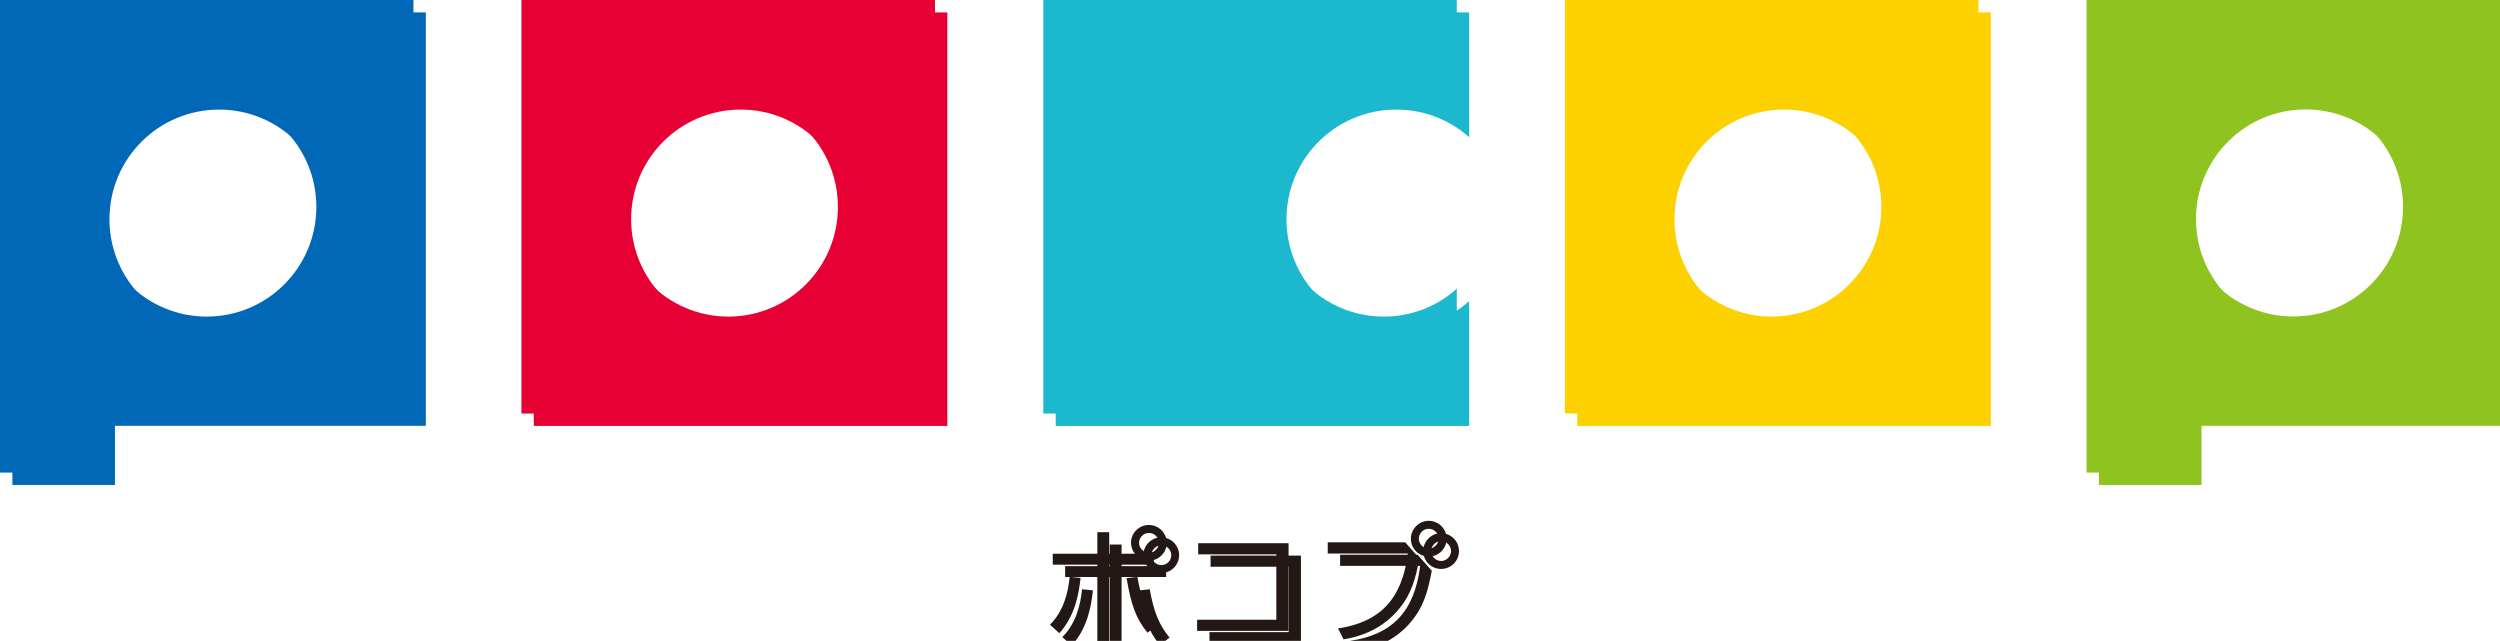
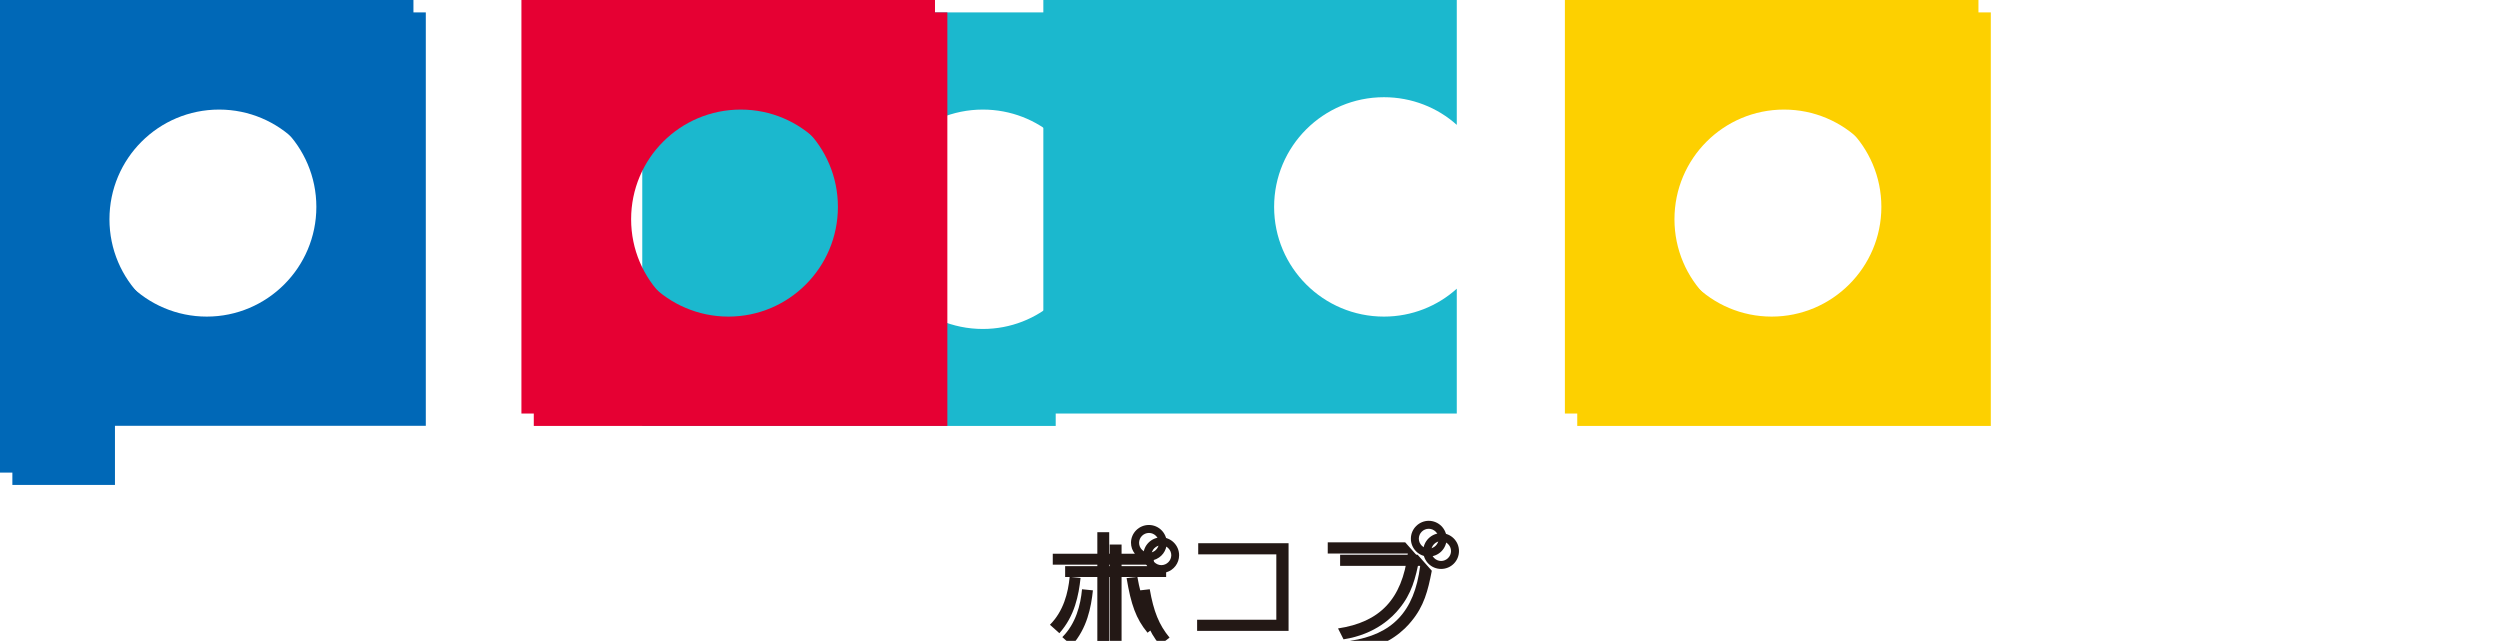
<svg xmlns="http://www.w3.org/2000/svg" id="_レイヤー_2" data-name="レイヤー 2" viewBox="0 0 204.2 52.35">
  <defs>
    <style>
      .cls-1 {
        filter: url(#drop-shadow-1);
      }

      .cls-2 {
        fill: #fdd000;
      }

      .cls-3 {
        fill: #231815;
      }

      .cls-4 {
        fill: #1bb8ce;
      }

      .cls-5 {
        fill: #e60033;
      }

      .cls-6 {
        fill: #8fc31f;
      }

      .cls-7 {
        fill: #0068b7;
      }
    </style>
    <filter id="drop-shadow-1" x="-6.44" y="-6.32" width="219.12" height="67.2" filterUnits="userSpaceOnUse">
      <feOffset dx="1.01" dy="1.01" />
      <feGaussianBlur result="blur" stdDeviation="2.43" />
      <feFlood flood-color="#fff" flood-opacity="1" />
      <feComposite in2="blur" operator="in" />
      <feComposite in="SourceGraphic" />
    </filter>
  </defs>
  <g id="_0" data-name="0">
    <g class="cls-1">
      <g>
-         <path class="cls-4" d="M85.22,33.78h33.77v-10.2c-1.57,1.42-3.67,2.28-5.95,2.28-4.95,0-8.97-4-8.97-8.96s4.02-8.96,8.97-8.96c2.28,0,4.38.85,5.95,2.26V0h-33.77v33.78Z" />
+         <path class="cls-4" d="M85.22,33.78v-10.2c-1.57,1.42-3.67,2.28-5.95,2.28-4.95,0-8.97-4-8.97-8.96s4.02-8.96,8.97-8.96c2.28,0,4.38.85,5.95,2.26V0h-33.77v33.78Z" />
        <path class="cls-5" d="M42.59,33.78h33.78V0h-33.78v33.78ZM59.5,7.94c4.93,0,8.94,4.01,8.94,8.96s-4.01,8.96-8.94,8.96-8.96-4-8.96-8.96,4-8.96,8.96-8.96Z" />
        <path class="cls-7" d="M0,28.41v10.19h8.38v-4.83h25.39V0H0v28.41ZM16.89,7.94c4.93,0,8.95,4.01,8.95,8.96s-4.02,8.96-8.95,8.96-8.96-4-8.96-8.96,4.01-8.96,8.96-8.96Z" />
-         <path class="cls-6" d="M204.2,0h-33.77v38.6h8.38v-4.83h25.39V0ZM187.32,25.85c-4.95,0-8.96-4-8.96-8.96s4.01-8.96,8.96-8.96,8.96,4.01,8.96,8.96-4,8.96-8.96,8.96Z" />
        <path class="cls-2" d="M127.82,33.78h33.78V0h-33.78v33.78ZM144.71,7.94c4.94,0,8.96,4.01,8.96,8.96s-4.03,8.96-8.96,8.96-8.95-4-8.95-8.96,4.01-8.96,8.95-8.96Z" />
      </g>
      <g>
        <path class="cls-3" d="M85.76,51.03c1.11-1.11,1.49-2.62,1.61-3.91l.89.09c-.15,1.39-.47,3.1-1.73,4.51l-.77-.69ZM92.69,45.22c-.2-.25-.31-.56-.31-.89,0-.8.66-1.45,1.46-1.45s1.46.65,1.46,1.46c0,.65-.43,1.22-1.06,1.4v.38h-3.64v6.24h-.97v-6.24h-3.64v-.89h3.64v-1.76h.97v1.76h2.09ZM92.9,47.11c.32,1.83.76,2.92,1.62,3.96l-.79.61c-.95-1.15-1.35-2.31-1.71-4.46l.88-.1ZM93.04,44.34c0,.44.37.81.81.81s.81-.37.81-.81-.37-.81-.81-.81-.81.36-.81.81Z" />
-         <path class="cls-3" d="M105.25,44.37v7.16h-7.47v-.91h6.47v-5.34h-6.38v-.91h7.37Z" />
        <path class="cls-3" d="M114.77,44.29l1.17,1.32c-.32,1.66-.64,2.89-1.67,4.13-.49.61-1.87,2.07-4.53,2.48l-.45-.89c3.38-.51,5.23-2.34,5.7-6.12h-6.54v-.91h6.33ZM118.16,44c0,.81-.65,1.46-1.46,1.46s-1.46-.65-1.46-1.46.67-1.46,1.46-1.46,1.46.64,1.46,1.46ZM115.89,44c0,.44.37.81.81.81s.81-.37.81-.81-.37-.81-.81-.81-.81.36-.81.81Z" />
      </g>
    </g>
    <g>
      <g>
        <path class="cls-4" d="M85.22,33.78h33.77v-10.2c-1.57,1.42-3.67,2.28-5.95,2.28-4.95,0-8.97-4-8.97-8.96s4.02-8.96,8.97-8.96c2.28,0,4.38.85,5.95,2.26V0h-33.77v33.78Z" />
        <path class="cls-5" d="M42.59,33.78h33.78V0h-33.78v33.78ZM59.5,7.94c4.93,0,8.94,4.01,8.94,8.96s-4.01,8.96-8.94,8.96-8.96-4-8.96-8.96,4-8.96,8.96-8.96Z" />
        <path class="cls-7" d="M0,28.41v10.19h8.38v-4.83h25.39V0H0v28.41ZM16.89,7.94c4.93,0,8.95,4.01,8.95,8.96s-4.02,8.96-8.95,8.96-8.96-4-8.96-8.96,4.01-8.96,8.96-8.96Z" />
-         <path class="cls-6" d="M204.2,0h-33.77v38.6h8.38v-4.83h25.39V0ZM187.32,25.85c-4.95,0-8.96-4-8.96-8.96s4.01-8.96,8.96-8.96,8.96,4.01,8.96,8.96-4,8.96-8.96,8.96Z" />
        <path class="cls-2" d="M127.82,33.78h33.78V0h-33.78v33.78ZM144.71,7.94c4.94,0,8.96,4.01,8.96,8.96s-4.03,8.96-8.96,8.96-8.95-4-8.95-8.96,4.01-8.96,8.95-8.96Z" />
      </g>
      <g>
        <path class="cls-3" d="M85.76,51.03c1.11-1.11,1.49-2.62,1.61-3.91l.89.09c-.15,1.39-.47,3.1-1.73,4.51l-.77-.69ZM92.69,45.22c-.2-.25-.31-.56-.31-.89,0-.8.66-1.45,1.46-1.45s1.46.65,1.46,1.46c0,.65-.43,1.22-1.06,1.4v.38h-3.64v6.24h-.97v-6.24h-3.64v-.89h3.64v-1.76h.97v1.76h2.09ZM92.9,47.11c.32,1.83.76,2.92,1.62,3.96l-.79.61c-.95-1.15-1.35-2.31-1.71-4.46l.88-.1ZM93.04,44.34c0,.44.37.81.81.81s.81-.37.81-.81-.37-.81-.81-.81-.81.36-.81.81Z" />
        <path class="cls-3" d="M105.25,44.37v7.16h-7.47v-.91h6.47v-5.34h-6.38v-.91h7.37Z" />
        <path class="cls-3" d="M114.77,44.29l1.17,1.32c-.32,1.66-.64,2.89-1.67,4.13-.49.61-1.87,2.07-4.53,2.48l-.45-.89c3.38-.51,5.23-2.34,5.7-6.12h-6.54v-.91h6.33ZM118.16,44c0,.81-.65,1.46-1.46,1.46s-1.46-.65-1.46-1.46.67-1.46,1.46-1.46,1.46.64,1.46,1.46ZM115.89,44c0,.44.37.81.81.81s.81-.37.81-.81-.37-.81-.81-.81-.81.36-.81.81Z" />
      </g>
    </g>
  </g>
</svg>